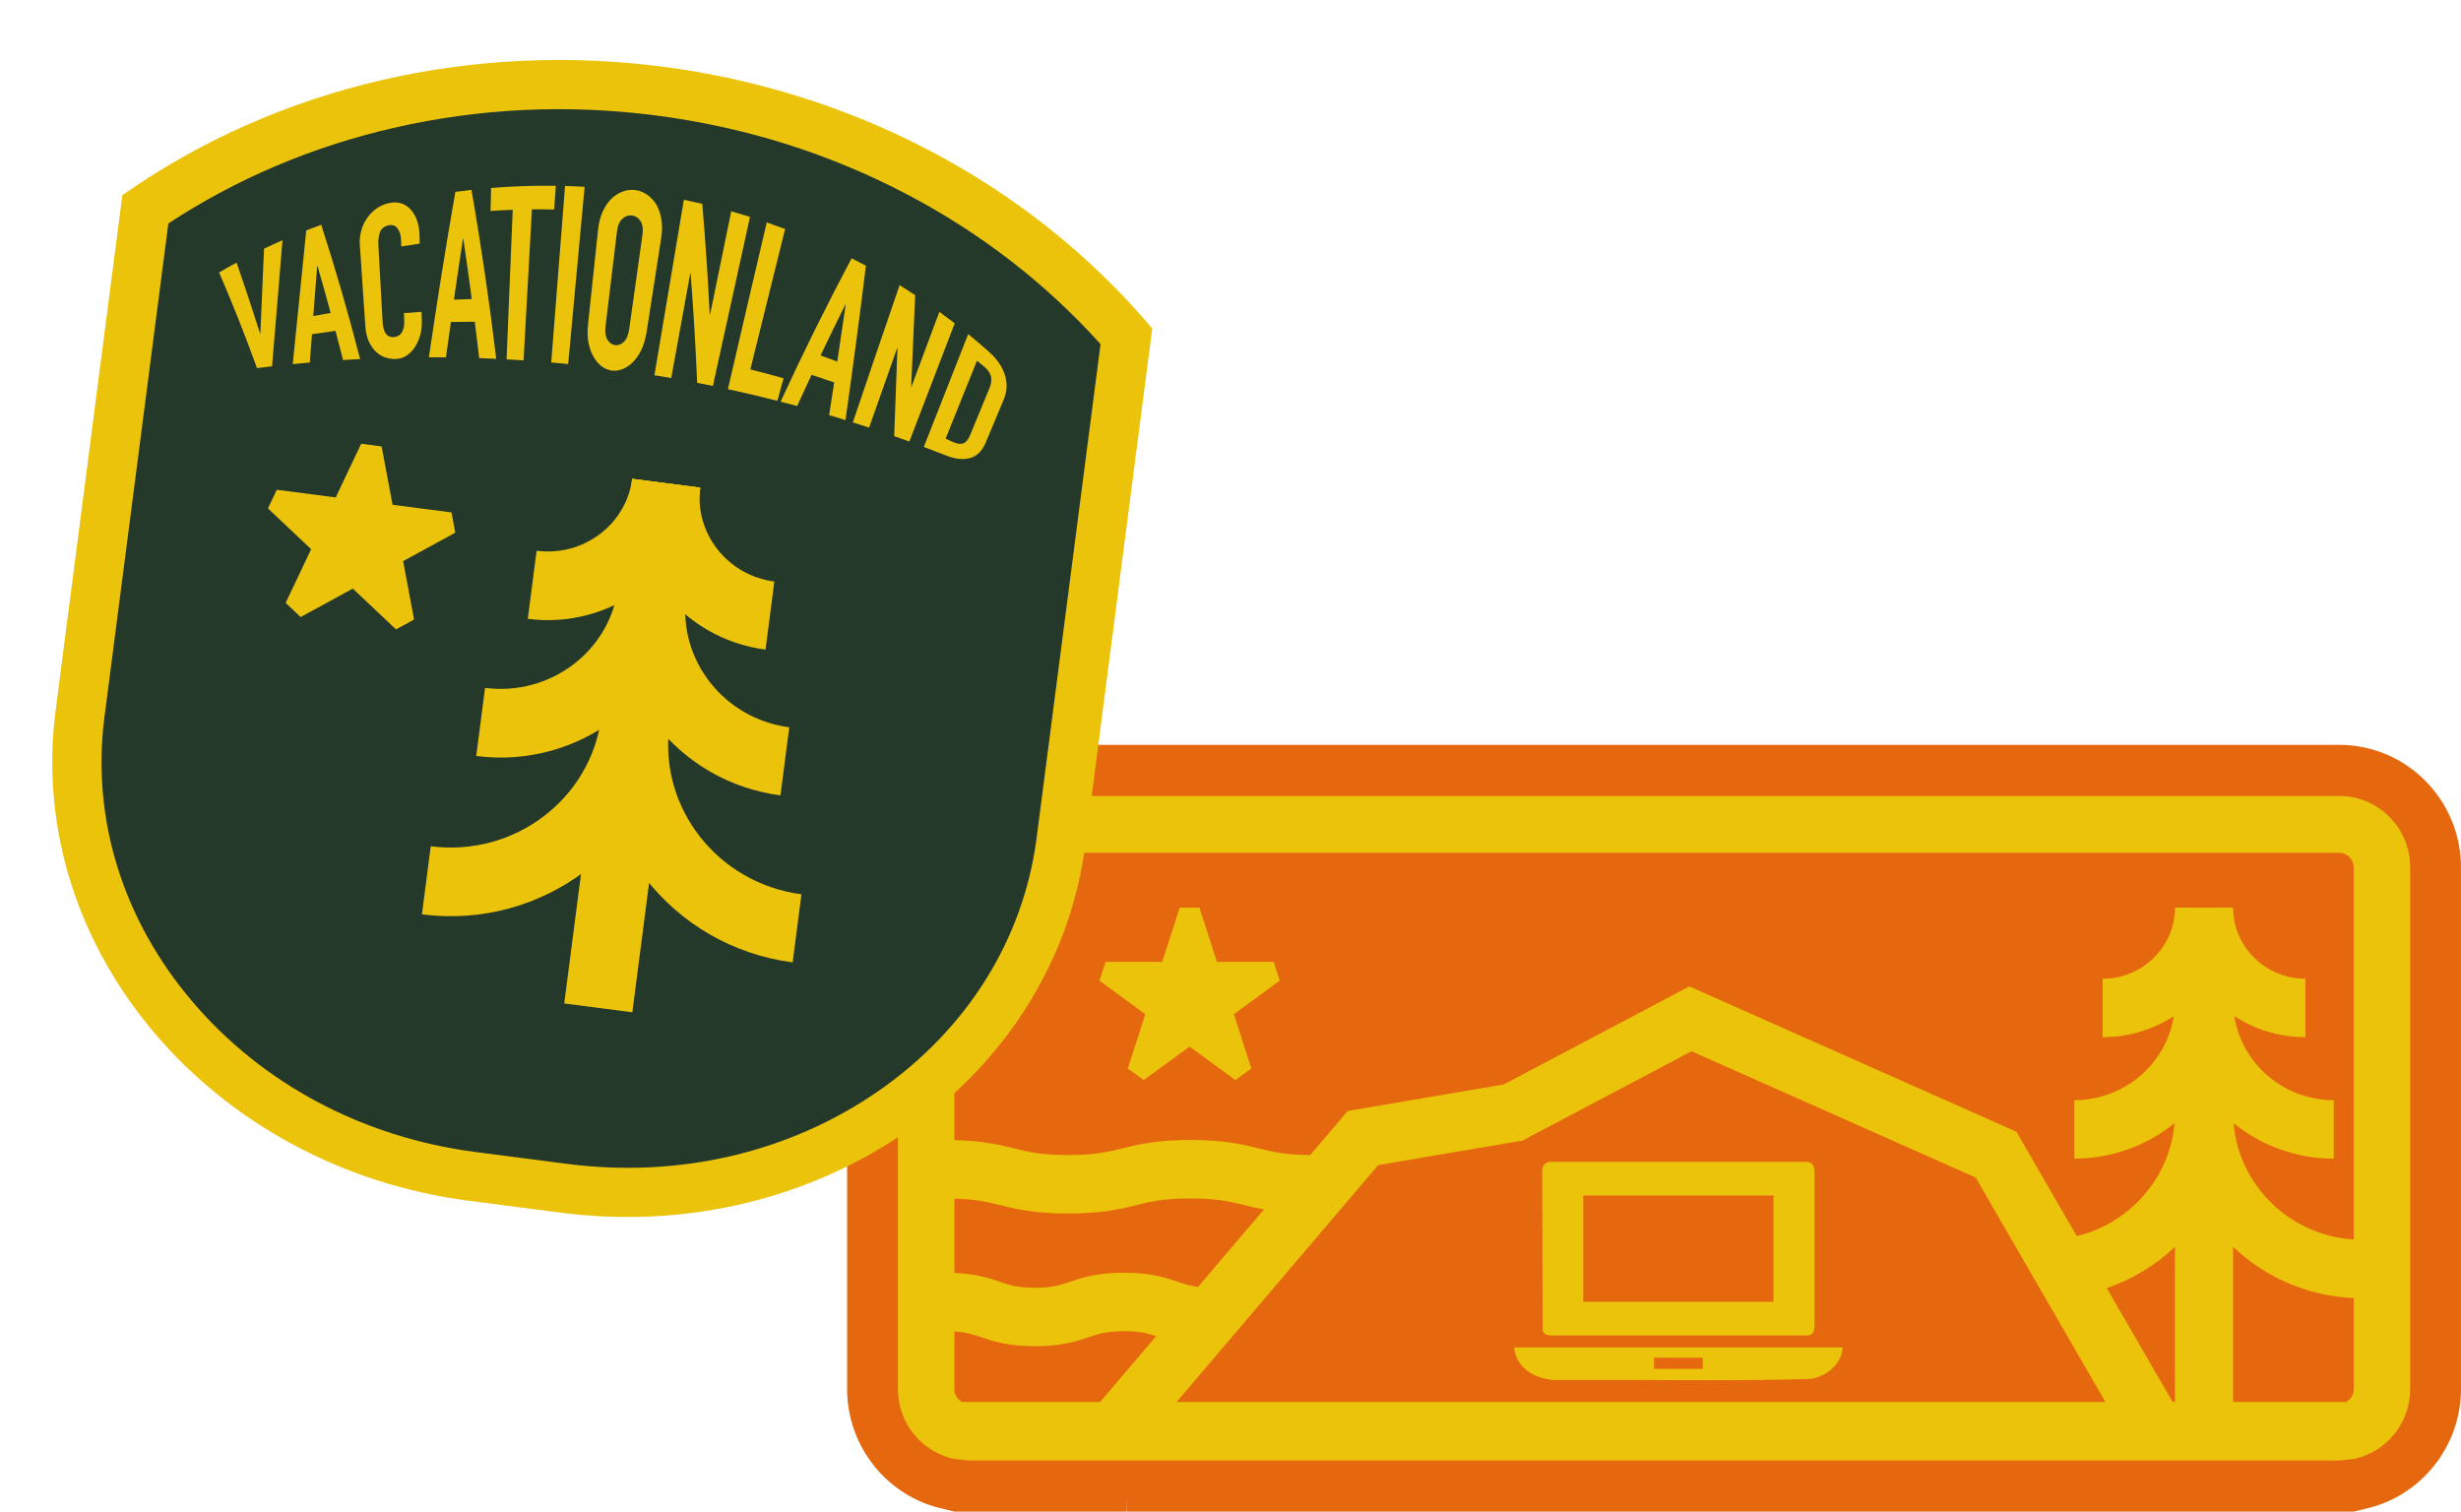
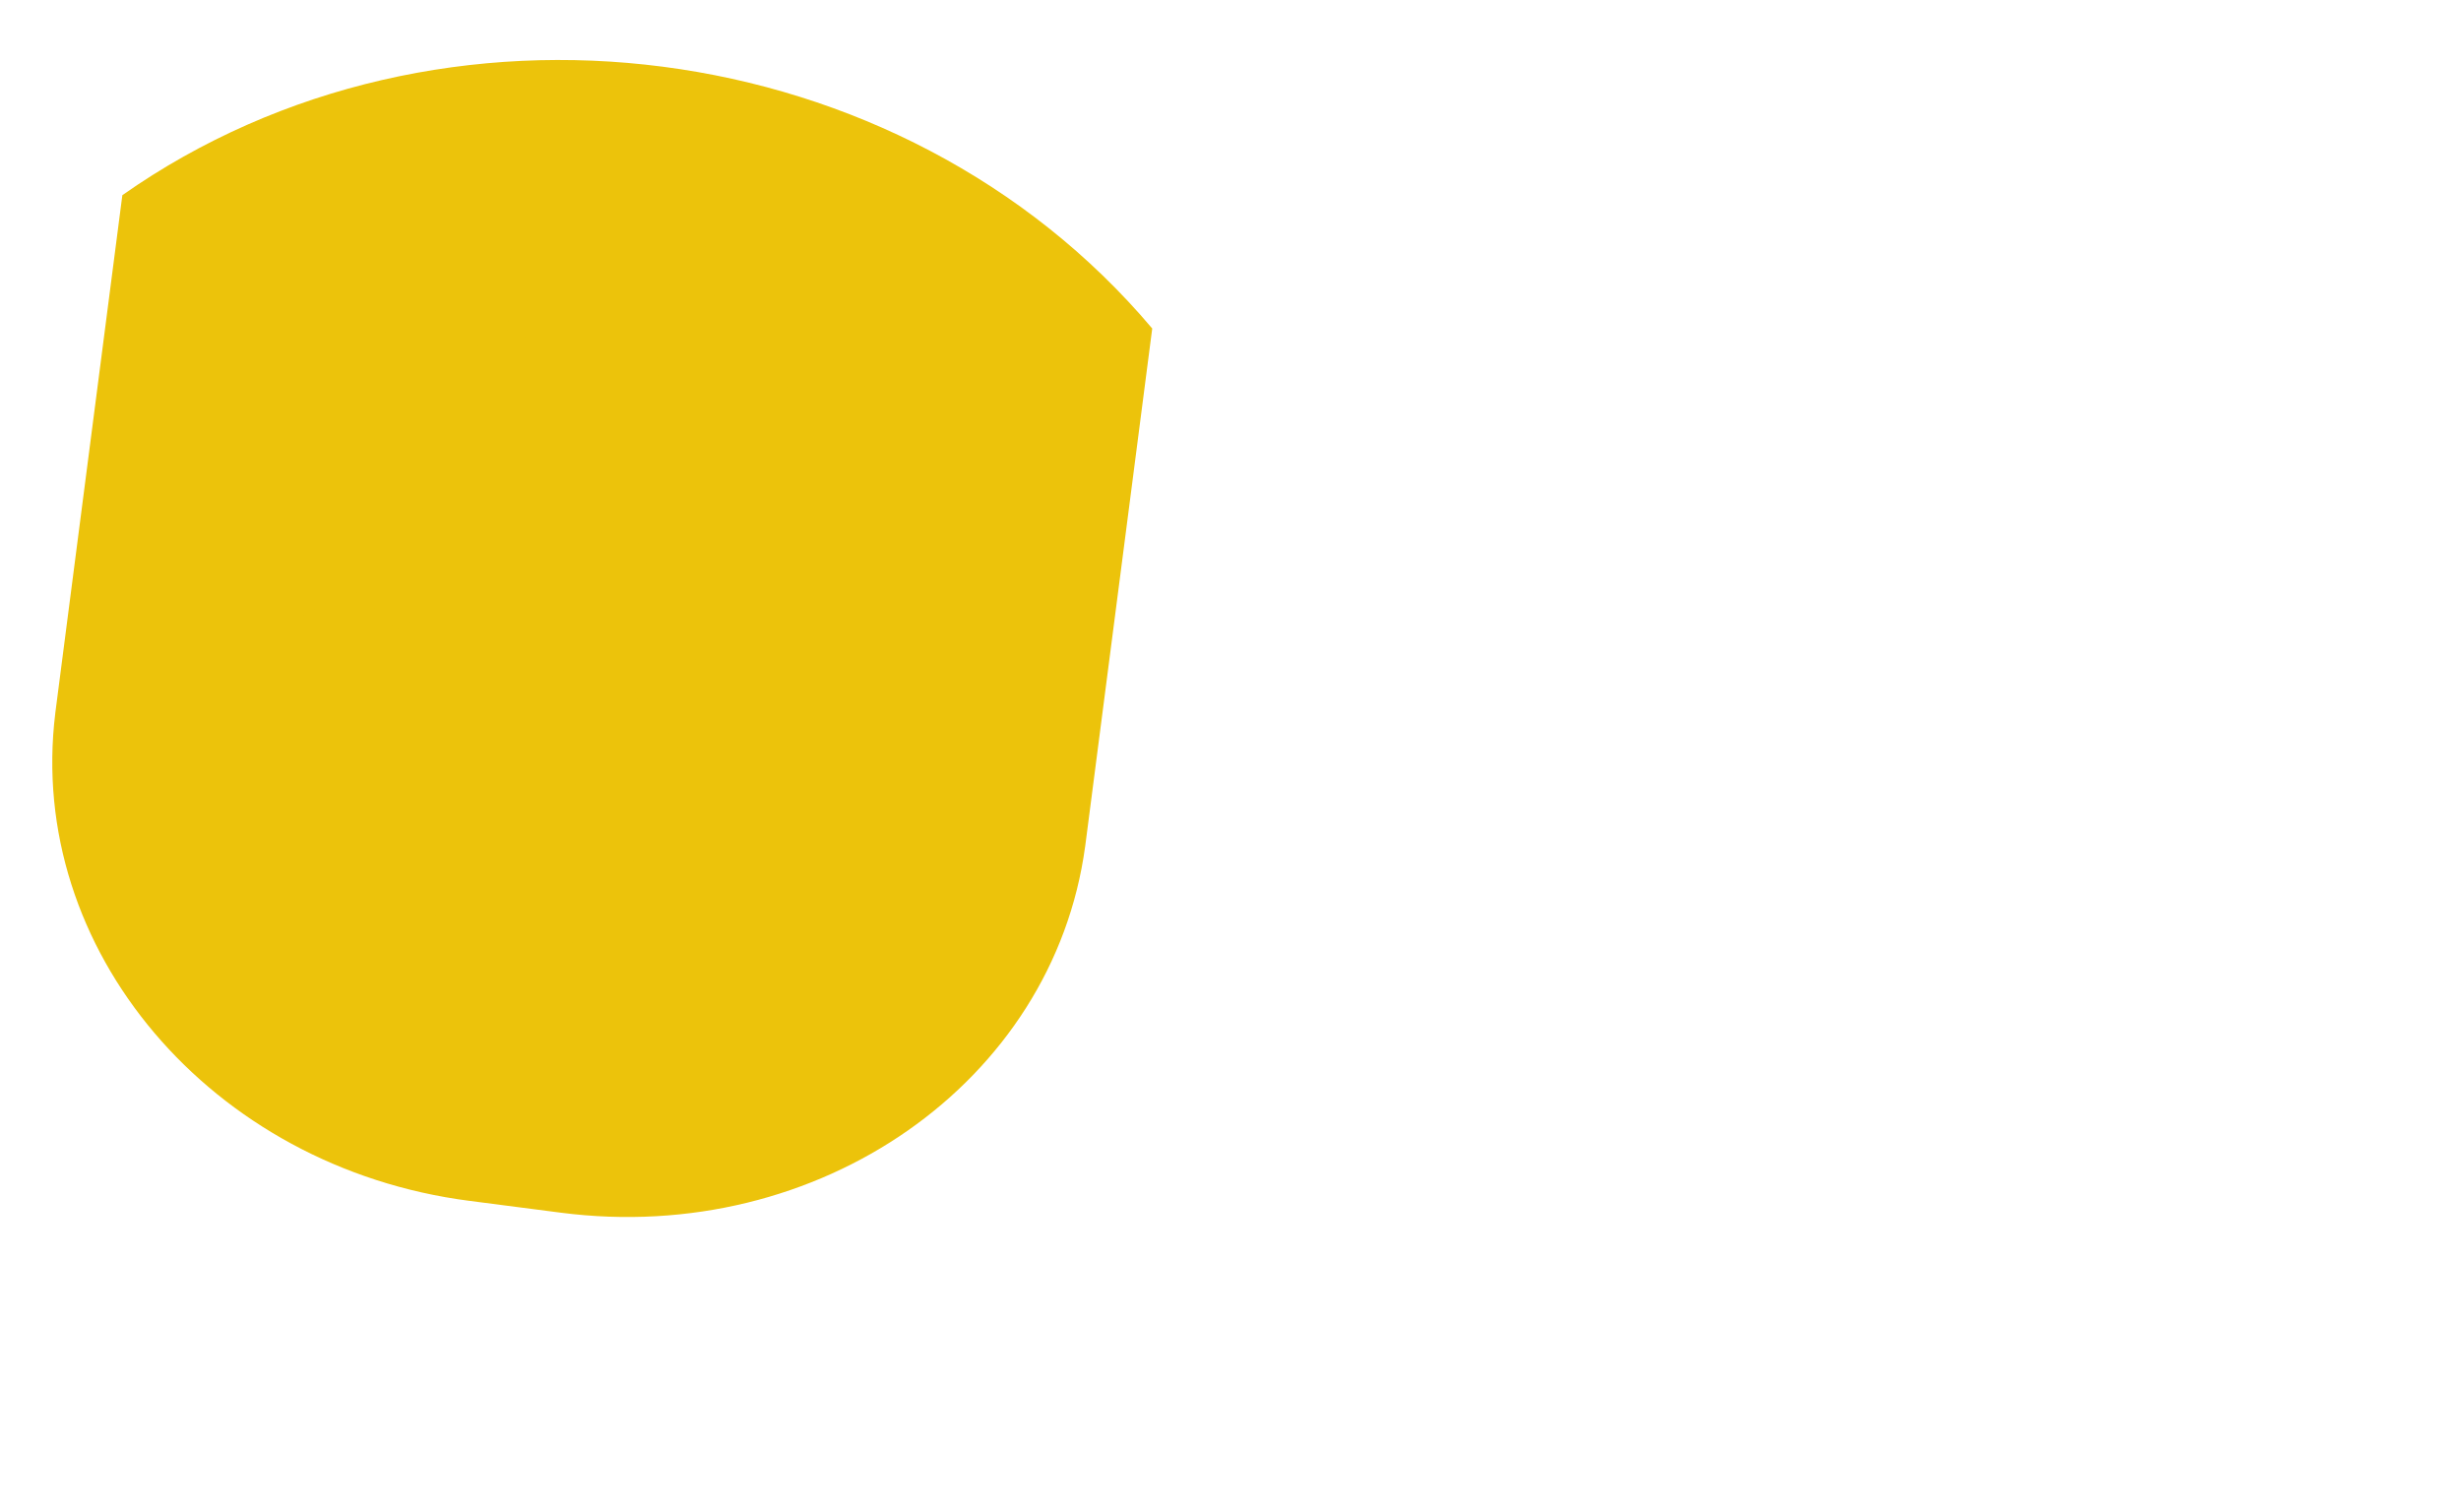
<svg xmlns="http://www.w3.org/2000/svg" width="337" height="207" viewBox="0 0 337 207" fill="none">
  <g clip-path="url(#clip0_72_190)">
    <path d="M320.336 102H132.66C123.475 102 116 109.524 116 118.773V190.23C116 198.138 121.583 205.046 129.277 206.65L130.688 207H154.267V205.149L154.304 207H322.311L323.723 206.65C331.417 205.042 336.996 198.138 336.996 190.23V118.773C336.996 109.524 329.521 102 320.333 102H320.336Z" fill="#E5680F" />
    <path d="M320.336 109.004H132.66C127.312 109.004 122.958 113.387 122.958 118.773V190.23C122.958 194.936 126.282 198.872 130.688 199.793V199.996H154.267L154.29 200.013L154.304 199.996H322.311V199.793C326.718 198.872 330.041 194.936 330.041 190.23V118.773C330.041 113.387 325.687 109.004 320.336 109.004Z" fill="#E5680F" />
    <path d="M168.956 138.884L171.352 146.315L169.175 147.91L162.896 143.317L156.613 147.91L154.436 146.315L156.835 138.884L150.556 134.292L151.388 131.714H159.151L161.55 124.283H164.241L166.64 131.714H174.403L175.235 134.292L168.956 138.884Z" fill="#ECC30B" />
    <path d="M320.336 109.004H132.66C127.312 109.004 122.958 113.387 122.958 118.773V190.23C122.958 194.936 126.282 198.872 130.688 199.793L132.66 199.996H154.267L154.29 200.013L154.304 199.996H320.336L322.311 199.793C326.718 198.872 330.041 194.936 330.041 190.23V118.773C330.041 113.387 325.687 109.004 320.336 109.004ZM130.688 164.132C133.621 164.212 135.185 164.596 136.958 165.033C139.138 165.57 141.606 166.177 146.272 166.177C150.937 166.177 153.402 165.57 155.583 165.033C157.577 164.539 159.304 164.116 163.008 164.116C166.713 164.116 168.436 164.539 170.43 165.033C171.242 165.229 172.091 165.44 173.078 165.623L164.055 176.229C162.942 176.089 162.17 175.829 161.272 175.525C159.638 174.972 157.607 174.288 153.913 174.288C150.218 174.288 148.184 174.972 146.55 175.525C145.192 175.982 144.121 176.346 141.722 176.346C139.323 176.346 138.253 175.982 136.895 175.525C135.443 175.032 133.667 174.435 130.688 174.311V164.132ZM150.646 191.991H131.755C131.123 191.661 130.688 190.998 130.688 190.23V182.323C132.319 182.423 133.246 182.736 134.363 183.113C135.997 183.663 138.025 184.35 141.722 184.35C145.42 184.35 147.451 183.663 149.082 183.113C150.44 182.653 151.514 182.293 153.913 182.293C156.057 182.293 157.143 182.583 158.32 182.973L150.646 191.991ZM261.667 191.991H161.116L188.721 159.546L208.483 156.191L231.631 143.957L270.544 161.251L288.311 191.991H261.667ZM297.834 191.991H297.51L288.497 176.399C292.019 175.192 295.193 173.244 297.834 170.743V191.991ZM322.311 190.23C322.311 190.994 321.877 191.661 321.244 191.991H305.787V170.743C310.131 174.858 315.916 177.476 322.311 177.757V190.23ZM322.311 169.739C313.59 169.188 306.572 162.365 305.853 153.8C309.597 156.835 314.372 158.659 319.571 158.659V150.654C312.689 150.654 306.966 145.655 305.949 139.145C308.752 140.966 312.099 142.03 315.691 142.03V134.025C310.23 134.025 305.787 129.656 305.787 124.283H297.834C297.834 129.656 293.391 134.025 287.93 134.025V142.03C291.525 142.03 294.869 140.966 297.672 139.145C296.655 145.655 290.936 150.654 284.05 150.654V158.659C289.249 158.659 294.024 156.835 297.768 153.8C297.135 161.331 291.635 167.517 284.381 169.275L276.118 154.977L231.332 135.076L205.911 148.51L184.556 152.135L179.423 158.169C175.941 158.145 174.258 157.732 172.319 157.255C170.142 156.721 167.67 156.111 163.008 156.111C158.346 156.111 155.874 156.721 153.694 157.255C151.699 157.749 149.976 158.172 146.272 158.172C142.567 158.172 140.841 157.749 138.846 157.255C136.855 156.765 134.615 156.218 130.688 156.128V118.773C130.688 117.676 131.573 116.785 132.66 116.785H320.336C321.426 116.785 322.311 117.676 322.311 118.773V169.739Z" fill="#ECC30B" />
    <path d="M248.198 182.599C248.062 182.759 247.701 182.89 247.482 182.876H212.296C211.783 182.826 211.385 182.703 211.249 182.166L211.186 160.34C211.183 159.563 211.644 159.099 212.412 159.106H247.36C248.069 159.086 248.473 159.67 248.47 160.34V181.639C248.447 181.909 248.364 182.399 248.198 182.599ZM242.857 163.712H216.806V178.27H242.857V163.712Z" fill="#ECC30B" />
    <path d="M252.323 184.514C252.217 186.808 250.07 188.519 247.907 188.83C236.22 189.18 224.477 188.883 212.77 188.98C210.146 188.776 207.605 187.352 207.336 184.51H252.323V184.514ZM233.162 185.928H226.501V187.456H233.162V185.928Z" fill="#ECC30B" />
  </g>
  <path d="M16.754 26.726L7.569 97.663L7.572 97.664C3.582 130.005 28.886 159.862 64.249 164.44L76.779 166.063C112.142 170.642 144.215 148.213 148.594 115.923L148.597 115.924L157.782 44.986C123.451 4.309 60.311 -3.866 16.754 26.726Z" fill="#ECC30B" />
-   <path d="M65.113 157.754C49.684 155.756 35.898 148.423 26.296 137.103C16.84 125.957 12.568 112.244 14.266 98.49L14.313 98.121L23.055 30.599C32.369 24.486 42.717 20.091 53.855 17.524C65.594 14.818 77.709 14.243 89.864 15.817C102.019 17.391 113.588 21.031 124.251 26.639C134.367 31.958 143.254 38.843 150.705 47.128L141.914 115.019C140.05 128.752 132.426 140.925 120.444 149.294C108.273 157.795 93.074 161.376 77.647 159.379L65.116 157.756L65.113 157.754Z" fill="#25392B" />
  <path d="M55.205 76.841L56.703 84.836L54.226 86.189L48.312 80.603L41.168 84.499L39.117 82.559L42.605 75.209L36.691 69.623L37.901 67.072L45.971 68.117L49.459 60.767L52.256 61.13L53.756 69.125L61.828 70.17L62.347 72.945L55.205 76.841Z" fill="#ECC30B" />
  <path d="M95.892 66.78L86.566 65.572L77.264 137.414L86.59 138.622L95.892 66.78Z" fill="#ECC30B" />
  <path d="M72.274 84.742L73.481 75.418C79.886 76.248 85.756 71.83 86.566 65.572L95.892 66.78C94.416 78.179 83.821 86.237 72.274 84.742Z" fill="#ECC30B" />
  <path d="M104.831 88.957C93.284 87.462 85.09 76.971 86.566 65.572L95.892 66.78C95.082 73.038 99.634 78.805 106.038 79.634L104.831 88.957Z" fill="#ECC30B" />
  <path d="M65.214 103.522L66.421 94.198C75.335 95.352 83.508 89.191 84.638 80.465L93.964 81.672C92.168 95.541 79.271 105.342 65.214 103.522Z" fill="#ECC30B" />
  <path d="M106.874 108.916C92.817 107.096 82.841 94.333 84.636 80.464L93.963 81.672C92.833 90.4 99.166 98.438 108.08 99.592L106.872 108.915L106.874 108.916Z" fill="#ECC30B" />
  <path d="M57.777 125.21L58.984 115.887C70.409 117.366 80.882 109.462 82.331 98.266L91.658 99.473C89.543 115.81 74.343 127.355 57.775 125.21L57.777 125.21Z" fill="#ECC30B" />
  <path d="M108.542 131.784C91.974 129.638 80.218 114.603 82.333 98.266L91.659 99.474C90.21 110.669 98.324 120.981 109.749 122.46L108.542 131.784Z" fill="#ECC30B" />
  <path d="M38.679 32.901C38.18 39.038 37.714 44.806 37.252 50.16C36.567 50.239 35.881 50.319 35.196 50.406C33.44 45.58 31.692 41.202 30 37.308C30.792 36.847 31.592 36.397 32.399 35.961C33.46 39.02 34.535 42.258 35.608 45.667C35.624 45.663 35.638 45.661 35.653 45.657C35.822 41.95 35.988 38.078 36.158 34.052C36.99 33.655 37.83 33.271 38.677 32.9L38.679 32.901Z" fill="#ECC30B" />
-   <path d="M40.089 49.858C40.668 44.161 41.271 38.042 41.935 31.552C42.614 31.286 43.299 31.029 43.985 30.781C45.848 36.516 47.639 42.664 49.316 49.169C48.537 49.209 47.758 49.253 46.979 49.302C46.638 47.954 46.292 46.622 45.944 45.306C44.869 45.446 43.794 45.599 42.724 45.764C42.622 47.073 42.521 48.366 42.423 49.642C41.645 49.709 40.866 49.782 40.089 49.858ZM45.279 42.847C44.687 40.66 44.087 38.518 43.478 36.424C43.463 36.428 43.447 36.434 43.431 36.438C43.248 38.763 43.07 41.045 42.898 43.283C43.689 43.13 44.485 42.984 45.279 42.847Z" fill="#ECC30B" />
  <path d="M57.728 42.708C57.739 43.158 57.751 43.606 57.762 44.057C57.779 44.731 57.697 45.375 57.519 45.981C57.34 46.59 57.089 47.131 56.765 47.605C56.441 48.078 56.058 48.453 55.617 48.731C55.176 49.009 54.697 49.151 54.178 49.163C53.736 49.173 53.282 49.105 52.815 48.967C52.348 48.827 51.921 48.574 51.53 48.212C51.14 47.851 50.805 47.381 50.529 46.808C50.251 46.232 50.082 45.493 50.021 44.576C49.778 40.909 49.529 37.242 49.277 33.576C49.231 32.922 49.286 32.29 49.446 31.675C49.604 31.059 49.852 30.495 50.19 29.98C50.527 29.464 50.943 29.017 51.441 28.641C51.936 28.266 52.497 27.997 53.12 27.844C54.333 27.544 55.35 27.792 56.142 28.591C56.528 28.983 56.84 29.483 57.068 30.088C57.297 30.693 57.421 31.377 57.443 32.132C57.455 32.54 57.465 32.949 57.478 33.357C56.634 33.479 55.791 33.612 54.953 33.754C54.939 33.415 54.924 33.075 54.91 32.736C54.885 32.138 54.725 31.644 54.423 31.263C54.12 30.883 53.727 30.746 53.245 30.849C52.612 30.987 52.207 31.313 52.026 31.814C51.844 32.315 51.775 32.912 51.813 33.606C52.011 37.117 52.206 40.625 52.396 44.137C52.429 44.735 52.562 45.226 52.792 45.619C53.024 46.01 53.407 46.191 53.951 46.16C54.104 46.151 54.27 46.108 54.445 46.028C54.62 45.949 54.781 45.826 54.931 45.659C55.065 45.492 55.172 45.267 55.255 44.981C55.337 44.697 55.372 44.345 55.355 43.926C55.341 43.577 55.329 43.228 55.315 42.879C56.119 42.813 56.923 42.755 57.727 42.703L57.728 42.708Z" fill="#ECC30B" />
  <path d="M58.732 48.926C59.803 41.592 61.002 34.022 62.354 26.275C63.088 26.175 63.824 26.083 64.561 26.001C65.875 33.514 67.007 41.246 67.953 49.136C67.175 49.099 66.398 49.068 65.622 49.041C65.427 47.373 65.223 45.71 65.014 44.056C63.923 44.057 62.832 44.069 61.742 44.094C61.513 45.718 61.288 47.331 61.069 48.937C60.29 48.928 59.512 48.924 58.734 48.926L58.732 48.926ZM64.603 40.953C64.237 38.18 63.852 35.432 63.445 32.708C63.428 32.709 63.411 32.711 63.394 32.712C62.966 35.507 62.554 38.281 62.16 41.033C62.974 41 63.788 40.972 64.603 40.953Z" fill="#ECC30B" />
  <path d="M69.369 49.208C69.659 42.382 69.94 35.557 70.21 28.732C69.197 28.768 68.184 28.82 67.175 28.889C67.199 27.84 67.224 26.791 67.247 25.742C70.192 25.501 73.151 25.401 76.114 25.441C76.037 26.525 75.962 27.608 75.885 28.691C74.87 28.669 73.855 28.663 72.84 28.672C72.467 35.565 72.085 42.456 71.698 49.349C70.922 49.297 70.146 49.251 69.369 49.209L69.369 49.208Z" fill="#ECC30B" />
-   <path d="M75.482 49.637C76.122 41.581 76.753 33.523 77.376 25.467C78.27 25.492 79.164 25.529 80.057 25.58C79.311 33.672 78.56 41.763 77.804 49.853C77.03 49.777 76.258 49.706 75.482 49.638L75.482 49.637Z" fill="#ECC30B" />
-   <path d="M81.892 31.489C81.997 30.51 82.215 29.656 82.554 28.926C82.891 28.198 83.307 27.604 83.799 27.145C84.269 26.707 84.786 26.393 85.349 26.203C85.911 26.013 86.463 25.953 87.004 26.025C87.545 26.095 88.063 26.296 88.556 26.626C89.05 26.956 89.478 27.395 89.838 27.942C90.176 28.508 90.417 29.189 90.556 29.981C90.697 30.772 90.689 31.654 90.537 32.627C89.875 36.878 89.216 41.131 88.556 45.383C88.399 46.401 88.148 47.254 87.806 47.944C87.464 48.634 87.077 49.188 86.642 49.612C86.189 50.056 85.715 50.371 85.219 50.556C84.724 50.743 84.242 50.806 83.776 50.744C83.308 50.683 82.86 50.498 82.428 50.192C81.996 49.885 81.629 49.46 81.318 48.916C80.991 48.394 80.75 47.757 80.599 47.003C80.445 46.249 80.423 45.361 80.531 44.335C80.987 40.054 81.441 35.772 81.894 31.491L81.892 31.489ZM82.929 44.599C82.827 45.442 82.912 46.082 83.18 46.52C83.448 46.958 83.796 47.204 84.228 47.26C84.659 47.316 85.059 47.168 85.432 46.814C85.802 46.461 86.05 45.864 86.168 45.023C86.768 40.751 87.37 36.481 87.969 32.209C88.087 31.37 88.003 30.724 87.708 30.275C87.415 29.828 87.025 29.569 86.548 29.507C86.068 29.445 85.629 29.592 85.231 29.95C84.831 30.307 84.582 30.908 84.481 31.752C83.964 36.034 83.447 40.318 82.93 44.6L82.929 44.599Z" fill="#ECC30B" />
  <path d="M89.615 51.387C90.953 43.375 92.297 35.365 93.647 27.356C94.489 27.53 95.328 27.716 96.165 27.912C96.603 33.01 96.94 38.071 97.188 43.063C97.203 43.066 97.22 43.07 97.235 43.073C98.199 38.361 99.165 33.65 100.135 28.94C100.995 29.182 101.85 29.438 102.701 29.706C100.995 37.419 99.302 45.137 97.621 52.855C96.905 52.708 96.186 52.565 95.468 52.425C95.259 47.501 94.965 42.498 94.573 37.453C94.557 37.451 94.541 37.446 94.525 37.442C93.652 42.218 92.781 46.995 91.913 51.772C91.148 51.638 90.38 51.51 89.614 51.385L89.615 51.387Z" fill="#ECC30B" />
  <path d="M99.679 53.291C101.437 45.678 103.209 38.067 104.995 30.459C105.838 30.748 106.677 31.05 107.51 31.363C105.912 37.767 104.325 44.174 102.748 50.584C104.272 50.968 105.788 51.375 107.298 51.804C107.015 52.833 106.734 53.861 106.451 54.89C104.202 54.316 101.944 53.782 99.679 53.291Z" fill="#ECC30B" />
  <path d="M106.894 55.005C110.047 48.161 113.301 41.6 116.616 35.369C117.274 35.702 117.928 36.043 118.576 36.393C117.677 43.736 116.731 50.796 115.777 57.525C115.031 57.294 114.285 57.068 113.539 56.847C113.77 55.366 113.999 53.875 114.229 52.37C113.201 52.011 112.17 51.663 111.134 51.327C110.471 52.739 109.81 54.165 109.153 55.602C108.401 55.399 107.648 55.199 106.894 55.005ZM114.654 49.518C115.042 46.956 115.425 44.359 115.803 41.731C115.787 41.724 115.771 41.716 115.757 41.71C114.62 43.993 113.489 46.315 112.368 48.673C113.132 48.948 113.895 49.229 114.654 49.518Z" fill="#ECC30B" />
  <path d="M116.785 57.84C118.903 51.573 121.038 45.309 123.186 39.052C123.905 39.497 124.618 39.95 125.324 40.415C125.14 44.78 124.949 48.953 124.777 52.909C124.791 52.915 124.805 52.923 124.819 52.93C126.088 49.519 127.359 46.111 128.634 42.703C129.343 43.218 130.042 43.742 130.735 44.278C128.655 49.67 126.584 55.068 124.523 60.468C123.832 60.216 123.14 59.97 122.446 59.726C122.577 55.936 122.735 51.921 122.892 47.705C122.878 47.697 122.864 47.689 122.848 47.683C121.564 51.307 120.285 54.932 119.011 58.559C118.271 58.315 117.527 58.075 116.785 57.84Z" fill="#ECC30B" />
  <path d="M126.505 61.2C128.523 56.047 130.549 50.895 132.582 45.746C133.582 46.563 134.558 47.401 135.517 48.261C136.632 49.264 137.323 50.359 137.641 51.462C137.957 52.57 137.901 53.62 137.469 54.658C136.648 56.624 135.825 58.591 135.004 60.559C134.511 61.738 133.814 62.433 132.891 62.711C131.968 62.984 130.85 62.887 129.552 62.376C128.538 61.975 127.524 61.583 126.505 61.2ZM133.784 49.401C132.349 52.956 130.917 56.512 129.488 60.069C129.819 60.218 130.15 60.368 130.48 60.52C131.085 60.796 131.568 60.854 131.933 60.7C132.298 60.545 132.597 60.182 132.837 59.6C133.732 57.428 134.628 55.257 135.523 53.086C135.742 52.555 135.803 52.055 135.707 51.581C135.611 51.106 135.278 50.622 134.698 50.143C134.394 49.894 134.089 49.648 133.783 49.402L133.784 49.401Z" fill="#ECC30B" />
  <defs>
    <clipPath id="clip0_72_190">
-       <rect width="221" height="105" fill="white" transform="translate(116 102)" />
-     </clipPath>
+       </clipPath>
  </defs>
</svg>